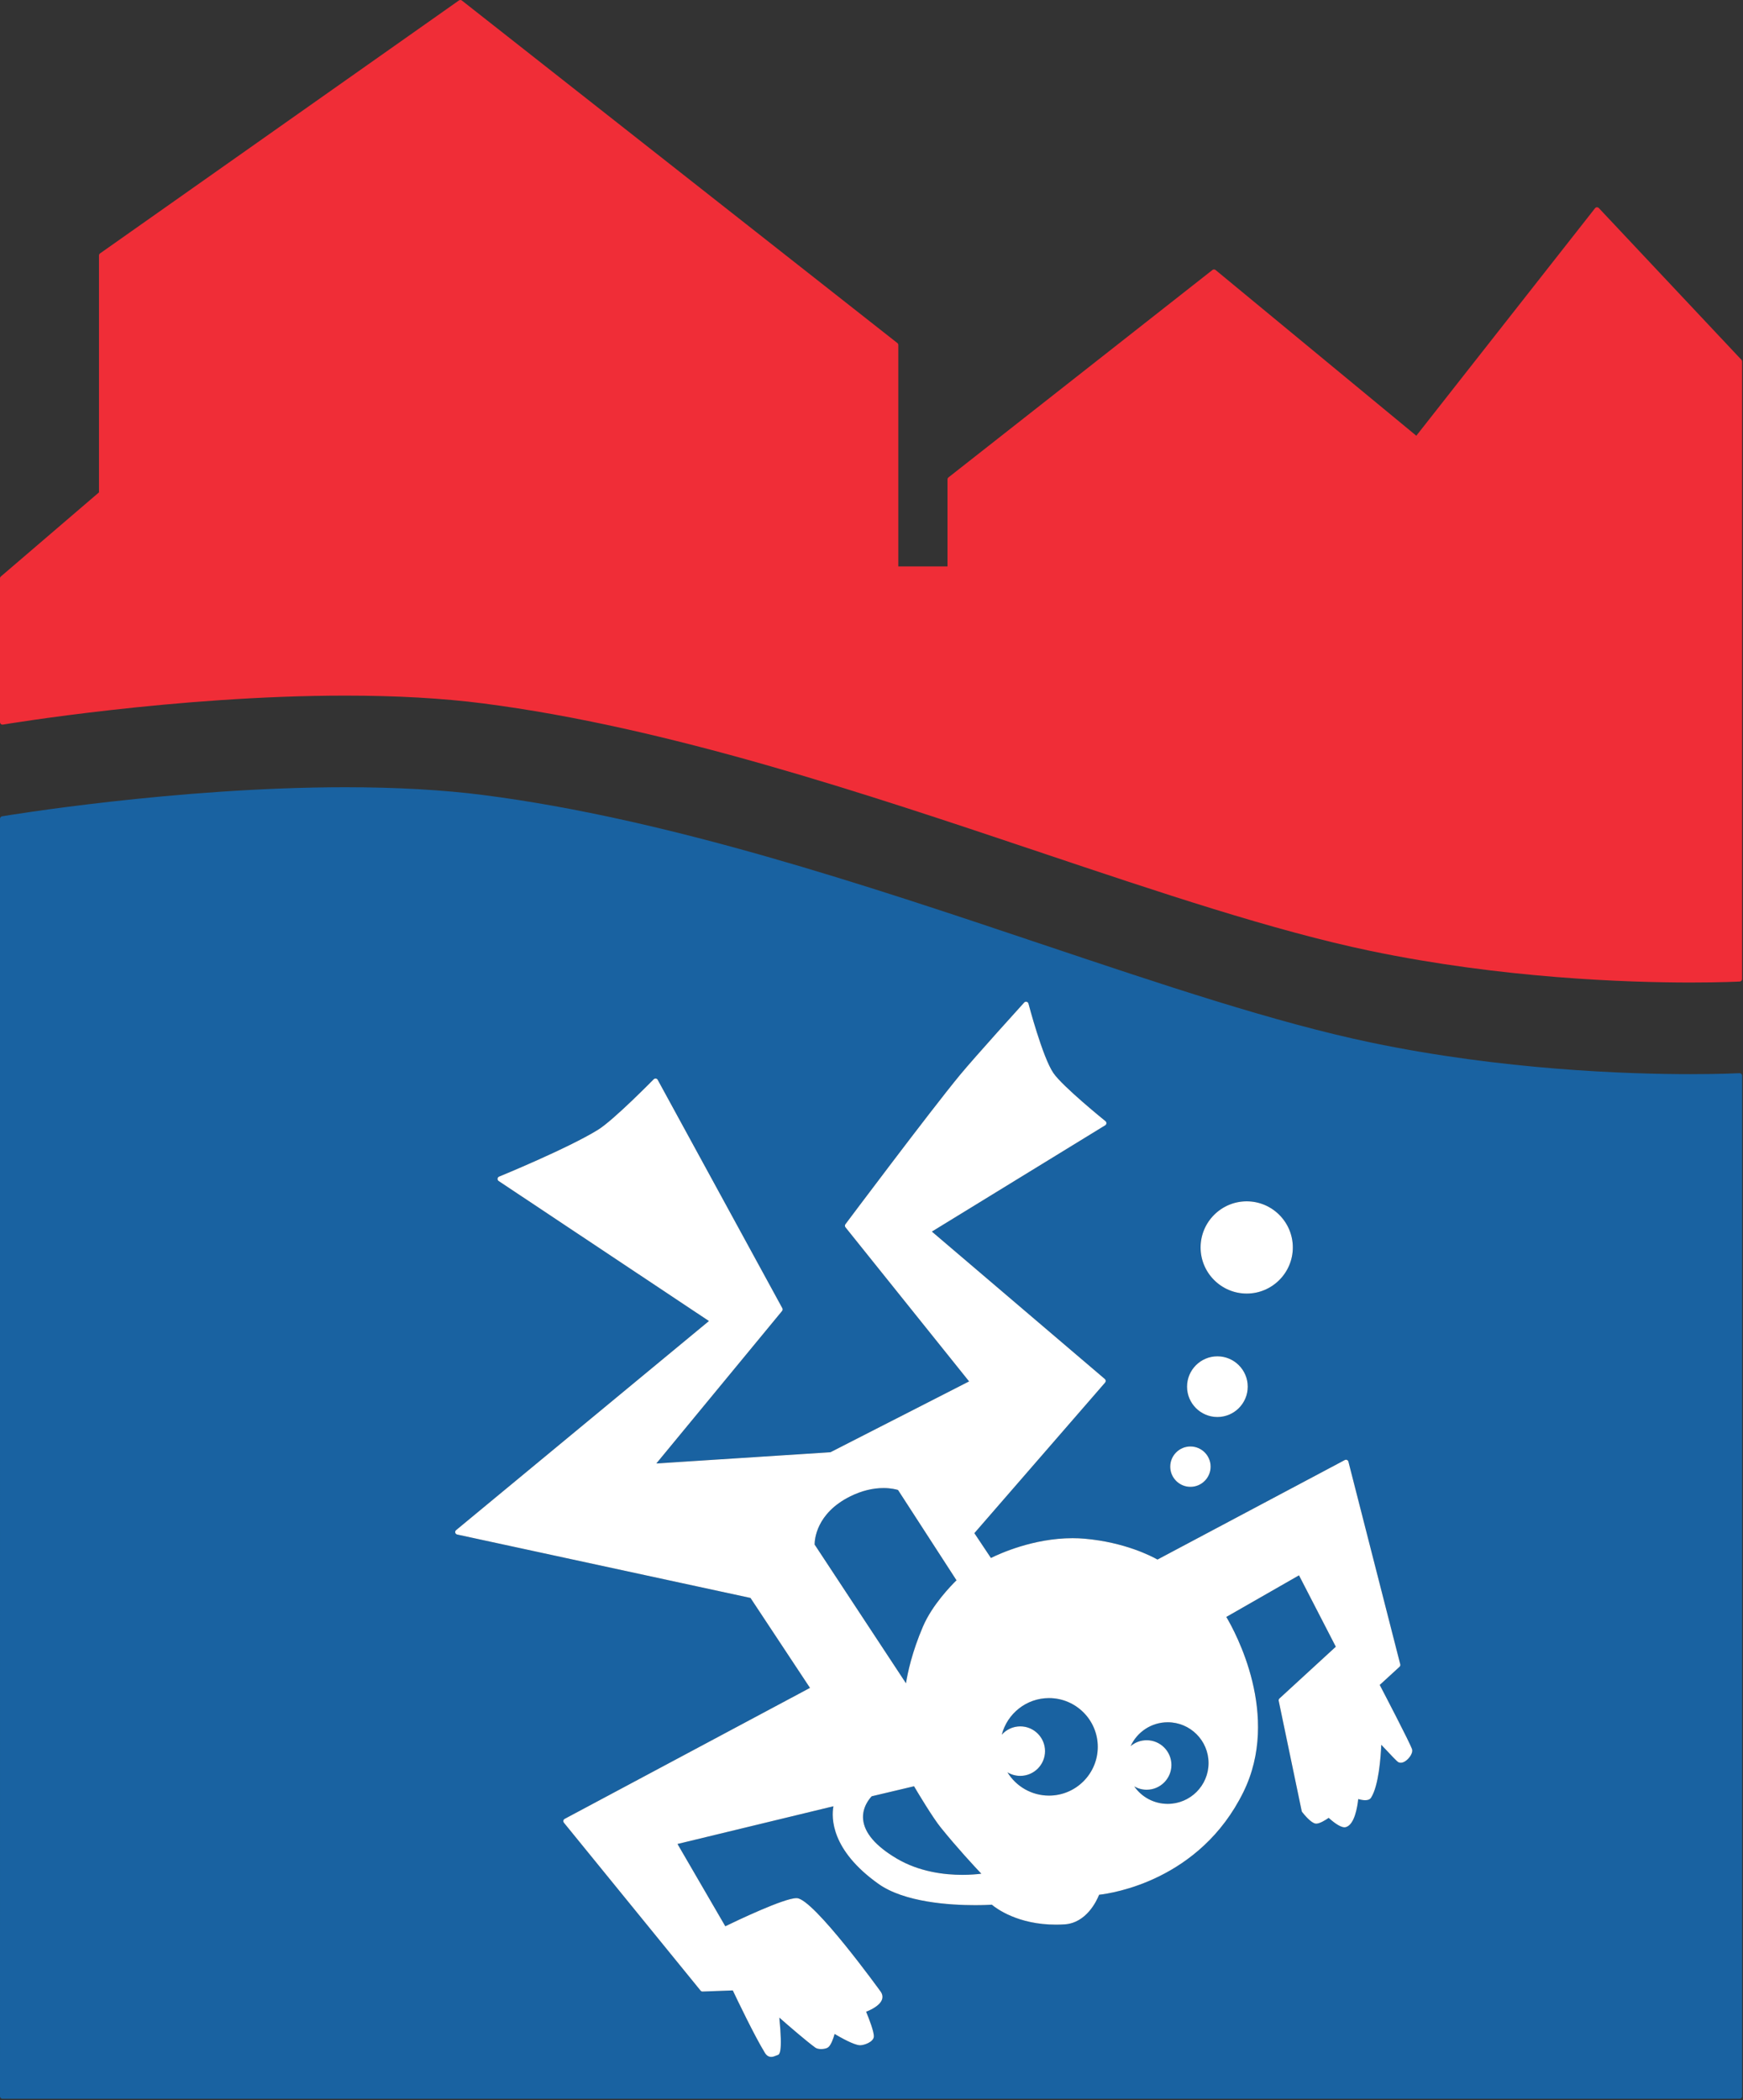
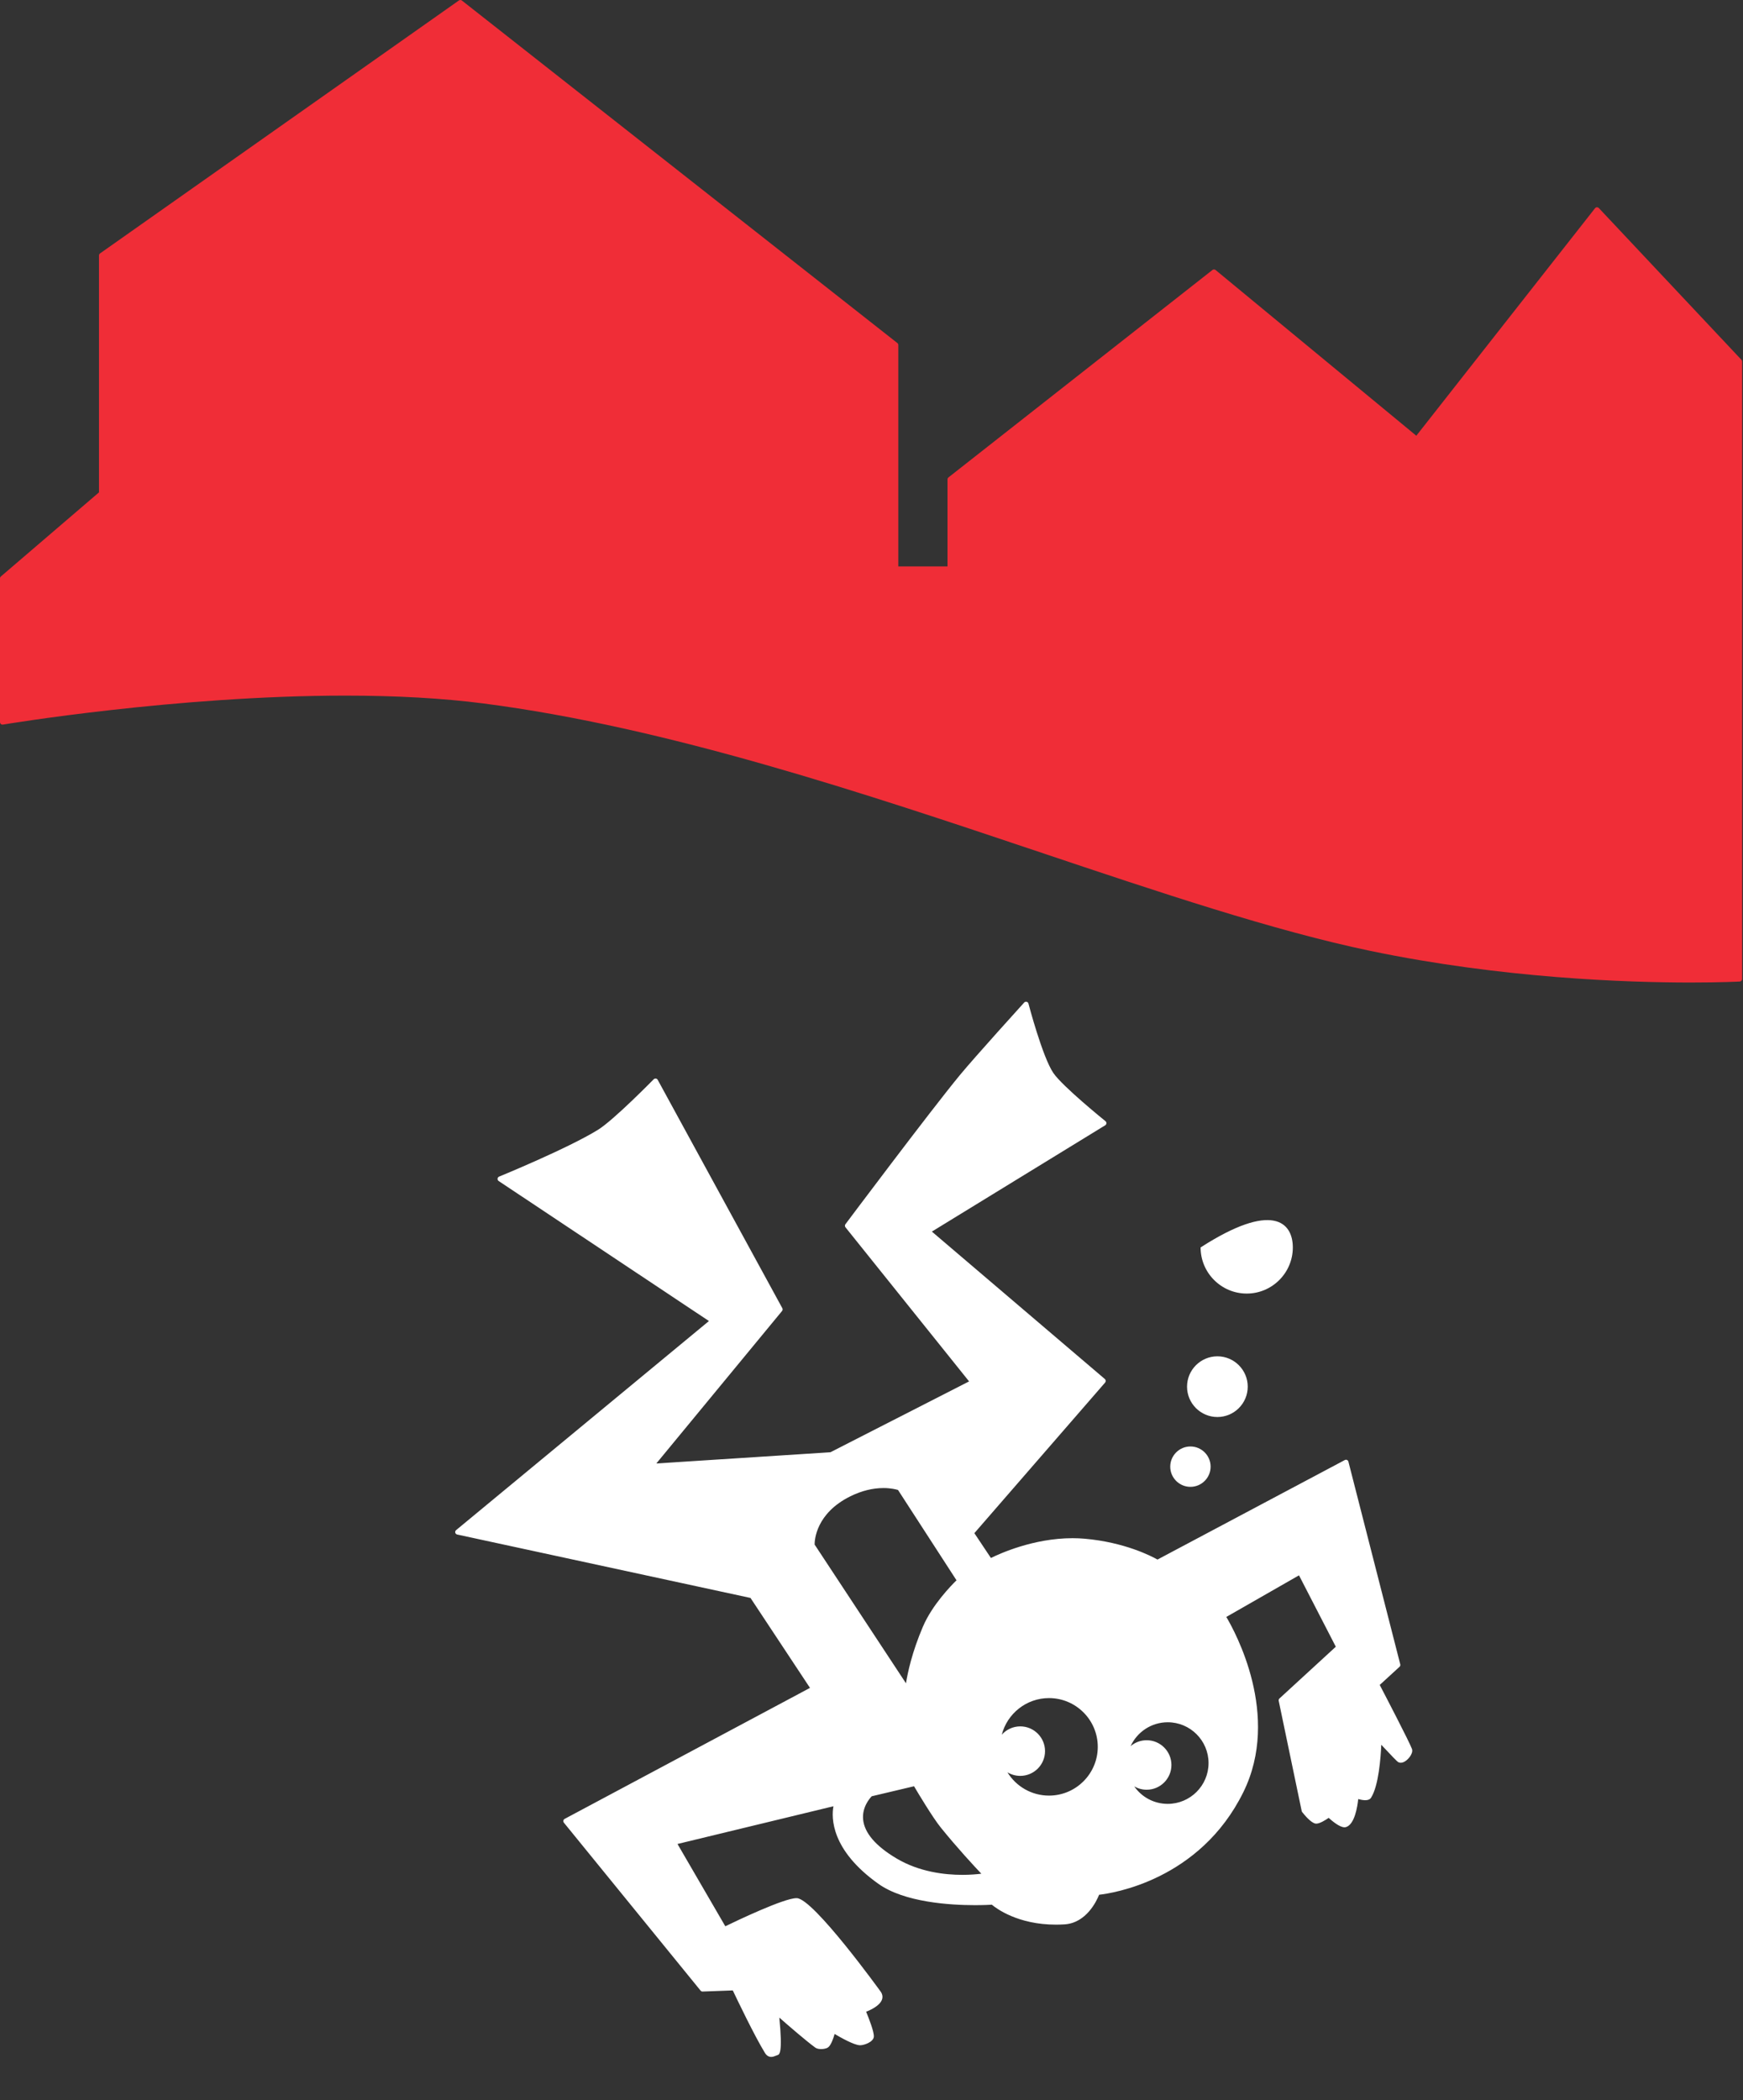
<svg xmlns="http://www.w3.org/2000/svg" xmlns:ns1="http://www.serif.com/" width="100%" height="100%" viewBox="0 0 493 594" xml:space="preserve" style="fill-rule:evenodd;clip-rule:evenodd;stroke-linejoin:round;stroke-miterlimit:2;">
  <rect x="0" y="0" width="493" height="594" fill="#333333" stroke="none" />
  <g transform="matrix(1,0,0,1,-53.431,-135.862)">
    <g id="Picto">
      <path id="Ville" d="M531.605,413.76C513.796,413.76 478.345,412.596 440.995,404.806C413.738,399.12 381.515,388.301 347.396,376.845C298.104,360.295 242.235,341.536 190.048,334.815C178.694,333.353 165.601,332.611 151.129,332.611C103.273,332.611 54.742,340.729 54.257,340.811C54.219,340.818 54.179,340.821 54.14,340.821C53.974,340.821 53.811,340.763 53.682,340.654C53.523,340.519 53.431,340.321 53.431,340.112L53.431,299.447C53.431,299.24 53.521,299.045 53.679,298.91L81.43,275.122L81.43,208.114C81.43,207.885 81.541,207.669 81.73,207.536L183.231,135.992C183.354,135.905 183.497,135.862 183.639,135.862C183.793,135.862 183.949,135.914 184.077,136.013L307.244,232.89C307.415,233.024 307.515,233.23 307.515,233.447L307.515,296.072L321.43,296.072L321.43,271.447C321.43,271.23 321.531,271.024 321.701,270.89L396.368,212.223C396.496,212.122 396.651,212.072 396.806,212.072C396.966,212.072 397.126,212.127 397.257,212.234L454.029,259.105L504.581,194.756C504.71,194.594 504.901,194.495 505.107,194.485L505.138,194.485C505.332,194.485 505.52,194.566 505.655,194.709L545.987,237.628C546.11,237.759 546.179,237.933 546.179,238.112L546.179,412.775C546.179,413.152 545.884,413.463 545.508,413.483C545.456,413.487 540.267,413.76 531.605,413.76Z" style="fill:rgb(240,45,55);fill-rule:nonzero;" />
-       <path id="Eau" d="M54.14,729.486C53.747,729.486 53.432,729.17 53.432,728.777L53.431,367.444C53.431,367.098 53.681,366.803 54.021,366.746C54.506,366.664 103.15,358.526 151.128,358.526C165.659,358.526 178.816,359.271 190.229,360.742C242.554,367.48 298.493,386.263 347.847,402.835C381.923,414.275 414.109,425.082 441.284,430.752C478.512,438.517 513.852,439.676 531.605,439.676C540.226,439.676 545.382,439.405 545.433,439.404C545.446,439.404 545.458,439.403 545.471,439.403C545.652,439.403 545.825,439.472 545.958,439.597C546.1,439.731 546.18,439.916 546.18,440.112L546.181,728.779C546.181,728.967 546.106,729.147 545.973,729.28C545.84,729.413 545.66,729.488 545.472,729.488L54.14,729.486ZM271.566,717.64C270.849,717.64 270.25,717.257 269.785,716.501C266.815,711.676 261.764,701.087 260.698,698.837C260.698,698.837 252.148,699.152 252.139,699.152C251.925,699.152 251.724,699.056 251.588,698.89L212.921,651.39C212.788,651.226 212.734,651.01 212.776,650.803C212.818,650.595 212.95,650.417 213.137,650.318L282.533,613.266L265.705,587.824L182.737,569.886C182.472,569.828 182.262,569.624 182.198,569.362C182.134,569.098 182.226,568.821 182.435,568.648L253.95,509.505L194.473,469.901C194.253,469.755 194.133,469.503 194.16,469.241C194.187,468.979 194.354,468.756 194.598,468.655C194.789,468.577 213.914,460.748 222.557,455.424C226.998,452.687 238.216,441.238 238.329,441.123C238.463,440.985 238.646,440.909 238.836,440.909C238.868,440.909 238.9,440.912 238.934,440.916C239.157,440.947 239.351,441.082 239.458,441.278L274.708,505.871C274.848,506.127 274.817,506.438 274.633,506.662L239.07,549.793L288.318,546.615L327.531,526.581L292.569,482.993C292.367,482.741 292.361,482.385 292.553,482.125C292.792,481.807 316.555,450.092 324.922,439.95C329.241,434.716 342.979,419.574 343.116,419.422C343.252,419.272 343.443,419.19 343.64,419.19C343.697,419.19 343.753,419.196 343.809,419.211C344.062,419.273 344.26,419.468 344.326,419.72C344.366,419.871 348.308,434.897 351.386,439.377C354,443.189 365.991,452.885 366.114,452.981C366.293,453.127 366.39,453.348 366.376,453.579C366.361,453.808 366.235,454.017 366.039,454.139L317.006,484.206L365.93,525.906C366.074,526.028 366.161,526.204 366.177,526.392C366.191,526.58 366.128,526.767 366.005,526.91L329.026,569.502L333.709,576.526C336.134,575.321 345.73,570.926 356.8,570.926C357.947,570.926 359.093,570.975 360.198,571.072C371.514,572.059 379.113,576.008 380.819,576.968L433.804,548.82C433.908,548.765 434.022,548.737 434.136,548.737C434.234,548.737 434.33,548.758 434.421,548.799C434.62,548.887 434.769,549.062 434.821,549.272L449.488,606.605C449.552,606.858 449.473,607.126 449.28,607.303L443.681,612.433C445.124,615.2 452.033,628.459 452.799,630.533C453.081,631.301 452.577,632.198 452.252,632.666C451.682,633.484 450.65,634.441 449.624,634.441C449.354,634.441 449.105,634.376 448.884,634.247C448.588,634.077 446.988,632.434 444.12,629.357C443.966,632.921 443.382,640.967 441.229,644.328C440.927,644.8 440.373,645.038 439.58,645.038C438.925,645.038 438.166,644.873 437.596,644.719C437.363,646.949 436.582,651.823 434.192,652.62C434.041,652.672 433.878,652.696 433.704,652.696C432.339,652.696 430.218,650.918 429.241,650.029C428.385,650.623 426.739,651.664 425.743,651.664C425.673,651.664 425.603,651.659 425.54,651.65C424.244,651.474 422.307,649.106 421.743,648.383C421.678,648.298 421.631,648.197 421.608,648.092L415.108,616.925C415.056,616.681 415.138,616.427 415.322,616.259L431.258,601.623L420.846,581.431L400.287,593.2C402.767,597.365 415.794,621.075 405.103,642.762C392.812,667.696 367.998,671.366 364.31,671.777C363.618,673.516 360.706,679.768 354.512,680.155C353.703,680.206 352.893,680.231 352.099,680.231C341.318,680.231 335.231,675.646 333.973,674.591C333.311,674.63 331.589,674.719 329.198,674.719C322.164,674.719 309.262,673.936 301.89,668.692C288.414,659.107 288.577,649.97 289.161,646.746L245.057,657.415L258.581,680.69C261.639,679.206 275.158,672.738 278.696,672.738L278.83,672.741C283.578,672.947 302.369,698.951 302.55,699.215C303.029,699.909 303.153,700.667 302.904,701.403C302.314,703.142 299.722,704.35 298.411,704.863C299.143,706.627 300.707,710.579 300.591,711.942C300.461,713.437 297.84,714.344 296.72,714.344C296.707,714.344 296.609,714.34 296.595,714.34C294.897,714.249 291.193,712.156 289.498,711.15C289.136,712.442 288.47,714.388 287.615,714.969C286.994,715.392 285.979,715.424 285.683,715.424C285.19,715.424 284.506,715.355 284.049,715.023C281.459,713.14 276.318,708.685 273.859,706.531C274.859,716.7 273.87,716.979 273.325,717.134C273.181,717.173 273.031,717.238 272.877,717.303C272.496,717.459 272.061,717.64 271.566,717.64ZM299.994,643.922C299.44,644.491 297.204,647.033 297.564,650.533C297.953,654.315 301.127,658.006 307.001,661.503C313.448,665.342 320.685,666.148 325.617,666.148C327.93,666.148 329.819,665.971 330.995,665.823C329.001,663.716 324.164,658.508 319.524,652.766C317.24,649.941 313.063,642.953 311.961,641.088L299.994,643.922ZM374.255,641.133C376.349,644.151 379.827,646.07 383.723,646.07C390.087,646.07 395.264,640.893 395.264,634.529C395.264,628.165 390.087,622.988 383.723,622.988C379.066,622.988 375.044,625.76 373.222,629.742C374.445,628.698 376.032,628.071 377.764,628.071C381.622,628.071 384.764,631.213 384.764,635.072C384.764,638.931 381.622,642.072 377.764,642.072C376.493,642.07 375.291,641.732 374.255,641.133ZM338.38,637.145C340.823,641.14 345.222,643.734 350.139,643.734C357.743,643.734 363.93,637.547 363.93,629.943C363.93,622.339 357.742,616.152 350.139,616.152C343.72,616.152 338.311,620.559 336.781,626.507C338.064,625.063 339.935,624.152 342.014,624.152C345.872,624.152 349.014,627.293 349.014,631.153C349.014,635.012 345.872,638.153 342.014,638.153C340.691,638.153 339.445,637.789 338.38,637.145ZM309.684,611.966C310.143,609.075 311.373,603.18 314.488,595.916C317.106,589.808 322.415,584.359 323.975,582.838L307.429,557.287C306.911,557.128 305.451,556.742 303.341,556.742C300.247,556.742 297.089,557.528 293.952,559.08C284.212,563.894 283.835,571.485 283.841,572.724L309.684,611.966ZM390.139,556.403C386.992,556.403 384.43,553.841 384.43,550.694C384.43,547.548 386.992,544.985 390.139,544.985C393.285,544.985 395.848,547.548 395.848,550.694C395.848,553.842 393.285,556.403 390.139,556.403ZM397.764,536.653C393.031,536.653 389.18,532.802 389.18,528.069C389.18,523.337 393.031,519.485 397.764,519.485C402.496,519.485 406.348,523.337 406.348,528.069C406.348,532.802 402.496,536.653 397.764,536.653ZM406.057,501.735C398.866,501.735 393.014,495.883 393.014,488.692C393.014,481.502 398.866,475.65 406.057,475.65C413.247,475.65 419.099,481.502 419.099,488.692C419.099,495.884 413.247,501.735 406.057,501.735Z" style="fill:rgb(25,98,161);" />
    </g>
    <g id="Plongeur-blanc" ns1:id="Plongeur blanc">
      <path d="M271.566,717.64C270.849,717.64 270.25,717.257 269.785,716.501C266.815,711.676 261.764,701.087 260.698,698.837C260.698,698.837 252.148,699.152 252.139,699.152C251.925,699.152 251.724,699.056 251.588,698.89L212.921,651.39C212.788,651.226 212.734,651.01 212.776,650.803C212.818,650.595 212.95,650.417 213.137,650.318L282.533,613.266L265.705,587.824L182.737,569.886C182.472,569.828 182.262,569.624 182.198,569.362C182.134,569.098 182.226,568.821 182.435,568.648L253.95,509.505L194.473,469.901C194.253,469.755 194.133,469.503 194.16,469.241C194.187,468.979 194.354,468.756 194.598,468.655C194.789,468.577 213.914,460.748 222.557,455.424C226.998,452.687 238.216,441.238 238.329,441.123C238.463,440.985 238.646,440.909 238.836,440.909C238.868,440.909 238.9,440.912 238.934,440.916C239.157,440.947 239.351,441.082 239.458,441.278L274.708,505.871C274.848,506.127 274.817,506.438 274.633,506.662L239.07,549.793L288.318,546.615L327.531,526.581L292.569,482.993C292.367,482.741 292.361,482.385 292.553,482.125C292.792,481.807 316.555,450.092 324.922,439.95C329.241,434.716 342.979,419.574 343.116,419.422C343.252,419.272 343.443,419.19 343.64,419.19C343.697,419.19 343.753,419.196 343.809,419.211C344.062,419.273 344.26,419.468 344.326,419.72C344.366,419.871 348.308,434.897 351.386,439.377C354,443.189 365.991,452.885 366.114,452.981C366.293,453.127 366.39,453.348 366.376,453.579C366.361,453.808 366.235,454.017 366.039,454.139L317.006,484.206L365.93,525.906C366.074,526.028 366.161,526.204 366.177,526.392C366.191,526.58 366.128,526.767 366.005,526.91L329.026,569.502L333.709,576.526C336.134,575.321 345.73,570.926 356.8,570.926C357.947,570.926 359.093,570.975 360.198,571.072C371.514,572.059 379.113,576.008 380.819,576.968L433.804,548.82C433.908,548.765 434.022,548.737 434.136,548.737C434.234,548.737 434.33,548.758 434.421,548.799C434.62,548.887 434.769,549.062 434.821,549.272L449.488,606.605C449.552,606.858 449.473,607.126 449.28,607.303L443.681,612.433C445.124,615.2 452.033,628.459 452.799,630.533C453.081,631.301 452.577,632.198 452.252,632.666C451.682,633.484 450.65,634.441 449.624,634.441C449.354,634.441 449.105,634.376 448.884,634.247C448.588,634.077 446.988,632.434 444.12,629.357C443.966,632.921 443.382,640.967 441.229,644.328C440.927,644.8 440.373,645.038 439.58,645.038C438.925,645.038 438.166,644.873 437.596,644.719C437.363,646.949 436.582,651.823 434.192,652.62C434.041,652.672 433.878,652.696 433.704,652.696C432.339,652.696 430.218,650.918 429.241,650.029C428.385,650.623 426.739,651.664 425.743,651.664C425.673,651.664 425.603,651.659 425.54,651.65C424.244,651.474 422.307,649.106 421.743,648.383C421.678,648.298 421.631,648.197 421.608,648.092L415.108,616.925C415.056,616.681 415.138,616.427 415.322,616.259L431.258,601.623L420.846,581.431L400.287,593.2C402.767,597.365 415.794,621.075 405.103,642.762C392.812,667.696 367.998,671.366 364.31,671.777C363.618,673.516 360.706,679.768 354.512,680.155C353.703,680.206 352.893,680.231 352.099,680.231C341.318,680.231 335.231,675.646 333.973,674.591C333.311,674.63 331.589,674.719 329.198,674.719C322.164,674.719 309.262,673.936 301.89,668.692C288.414,659.107 288.577,649.97 289.161,646.746L245.057,657.415L258.581,680.69C261.639,679.206 275.158,672.738 278.696,672.738L278.83,672.741C283.578,672.947 302.369,698.951 302.55,699.215C303.029,699.909 303.153,700.667 302.904,701.403C302.314,703.142 299.722,704.35 298.411,704.863C299.143,706.627 300.707,710.579 300.591,711.942C300.461,713.437 297.84,714.344 296.72,714.344C296.707,714.344 296.609,714.34 296.595,714.34C294.897,714.249 291.193,712.156 289.498,711.15C289.136,712.442 288.47,714.388 287.615,714.969C286.994,715.392 285.979,715.424 285.683,715.424C285.19,715.424 284.506,715.355 284.049,715.023C281.459,713.14 276.318,708.685 273.859,706.531C274.859,716.7 273.87,716.979 273.325,717.134C273.181,717.173 273.031,717.238 272.877,717.303C272.496,717.459 272.061,717.64 271.566,717.64ZM299.994,643.922C299.44,644.491 297.204,647.033 297.564,650.533C297.953,654.315 301.127,658.006 307.001,661.503C313.448,665.342 320.685,666.148 325.617,666.148C327.93,666.148 329.819,665.971 330.995,665.823C329.001,663.716 324.164,658.508 319.524,652.766C317.24,649.941 313.063,642.953 311.961,641.088L299.994,643.922ZM374.255,641.133C376.349,644.151 379.827,646.07 383.723,646.07C390.087,646.07 395.264,640.893 395.264,634.529C395.264,628.165 390.087,622.988 383.723,622.988C379.066,622.988 375.044,625.76 373.222,629.742C374.445,628.698 376.032,628.071 377.764,628.071C381.622,628.071 384.764,631.213 384.764,635.072C384.764,638.931 381.622,642.072 377.764,642.072C376.493,642.07 375.291,641.732 374.255,641.133ZM338.38,637.145C340.823,641.14 345.222,643.734 350.139,643.734C357.743,643.734 363.93,637.547 363.93,629.943C363.93,622.339 357.742,616.152 350.139,616.152C343.72,616.152 338.311,620.559 336.781,626.507C338.064,625.063 339.935,624.152 342.014,624.152C345.872,624.152 349.014,627.293 349.014,631.153C349.014,635.012 345.872,638.153 342.014,638.153C340.691,638.153 339.445,637.789 338.38,637.145ZM309.684,611.966C310.143,609.075 311.373,603.18 314.488,595.916C317.106,589.808 322.415,584.359 323.975,582.838L307.429,557.287C306.911,557.128 305.451,556.742 303.341,556.742C300.247,556.742 297.089,557.528 293.952,559.08C284.212,563.894 283.835,571.485 283.841,572.724L309.684,611.966Z" style="fill:white;fill-rule:nonzero;" />
-       <path d="M406.057,501.735C398.866,501.735 393.014,495.883 393.014,488.692C393.014,481.502 398.866,475.65 406.057,475.65C413.247,475.65 419.099,481.502 419.099,488.692C419.099,495.884 413.247,501.735 406.057,501.735Z" style="fill:white;fill-rule:nonzero;" />
+       <path d="M406.057,501.735C398.866,501.735 393.014,495.883 393.014,488.692C413.247,475.65 419.099,481.502 419.099,488.692C419.099,495.884 413.247,501.735 406.057,501.735Z" style="fill:white;fill-rule:nonzero;" />
      <path d="M397.764,536.653C393.031,536.653 389.18,532.802 389.18,528.069C389.18,523.337 393.031,519.485 397.764,519.485C402.496,519.485 406.348,523.337 406.348,528.069C406.348,532.802 402.496,536.653 397.764,536.653Z" style="fill:white;fill-rule:nonzero;" />
      <path d="M390.139,556.403C386.992,556.403 384.43,553.841 384.43,550.694C384.43,547.548 386.992,544.985 390.139,544.985C393.285,544.985 395.848,547.548 395.848,550.694C395.848,553.842 393.285,556.403 390.139,556.403Z" style="fill:white;fill-rule:nonzero;" />
    </g>
  </g>
</svg>